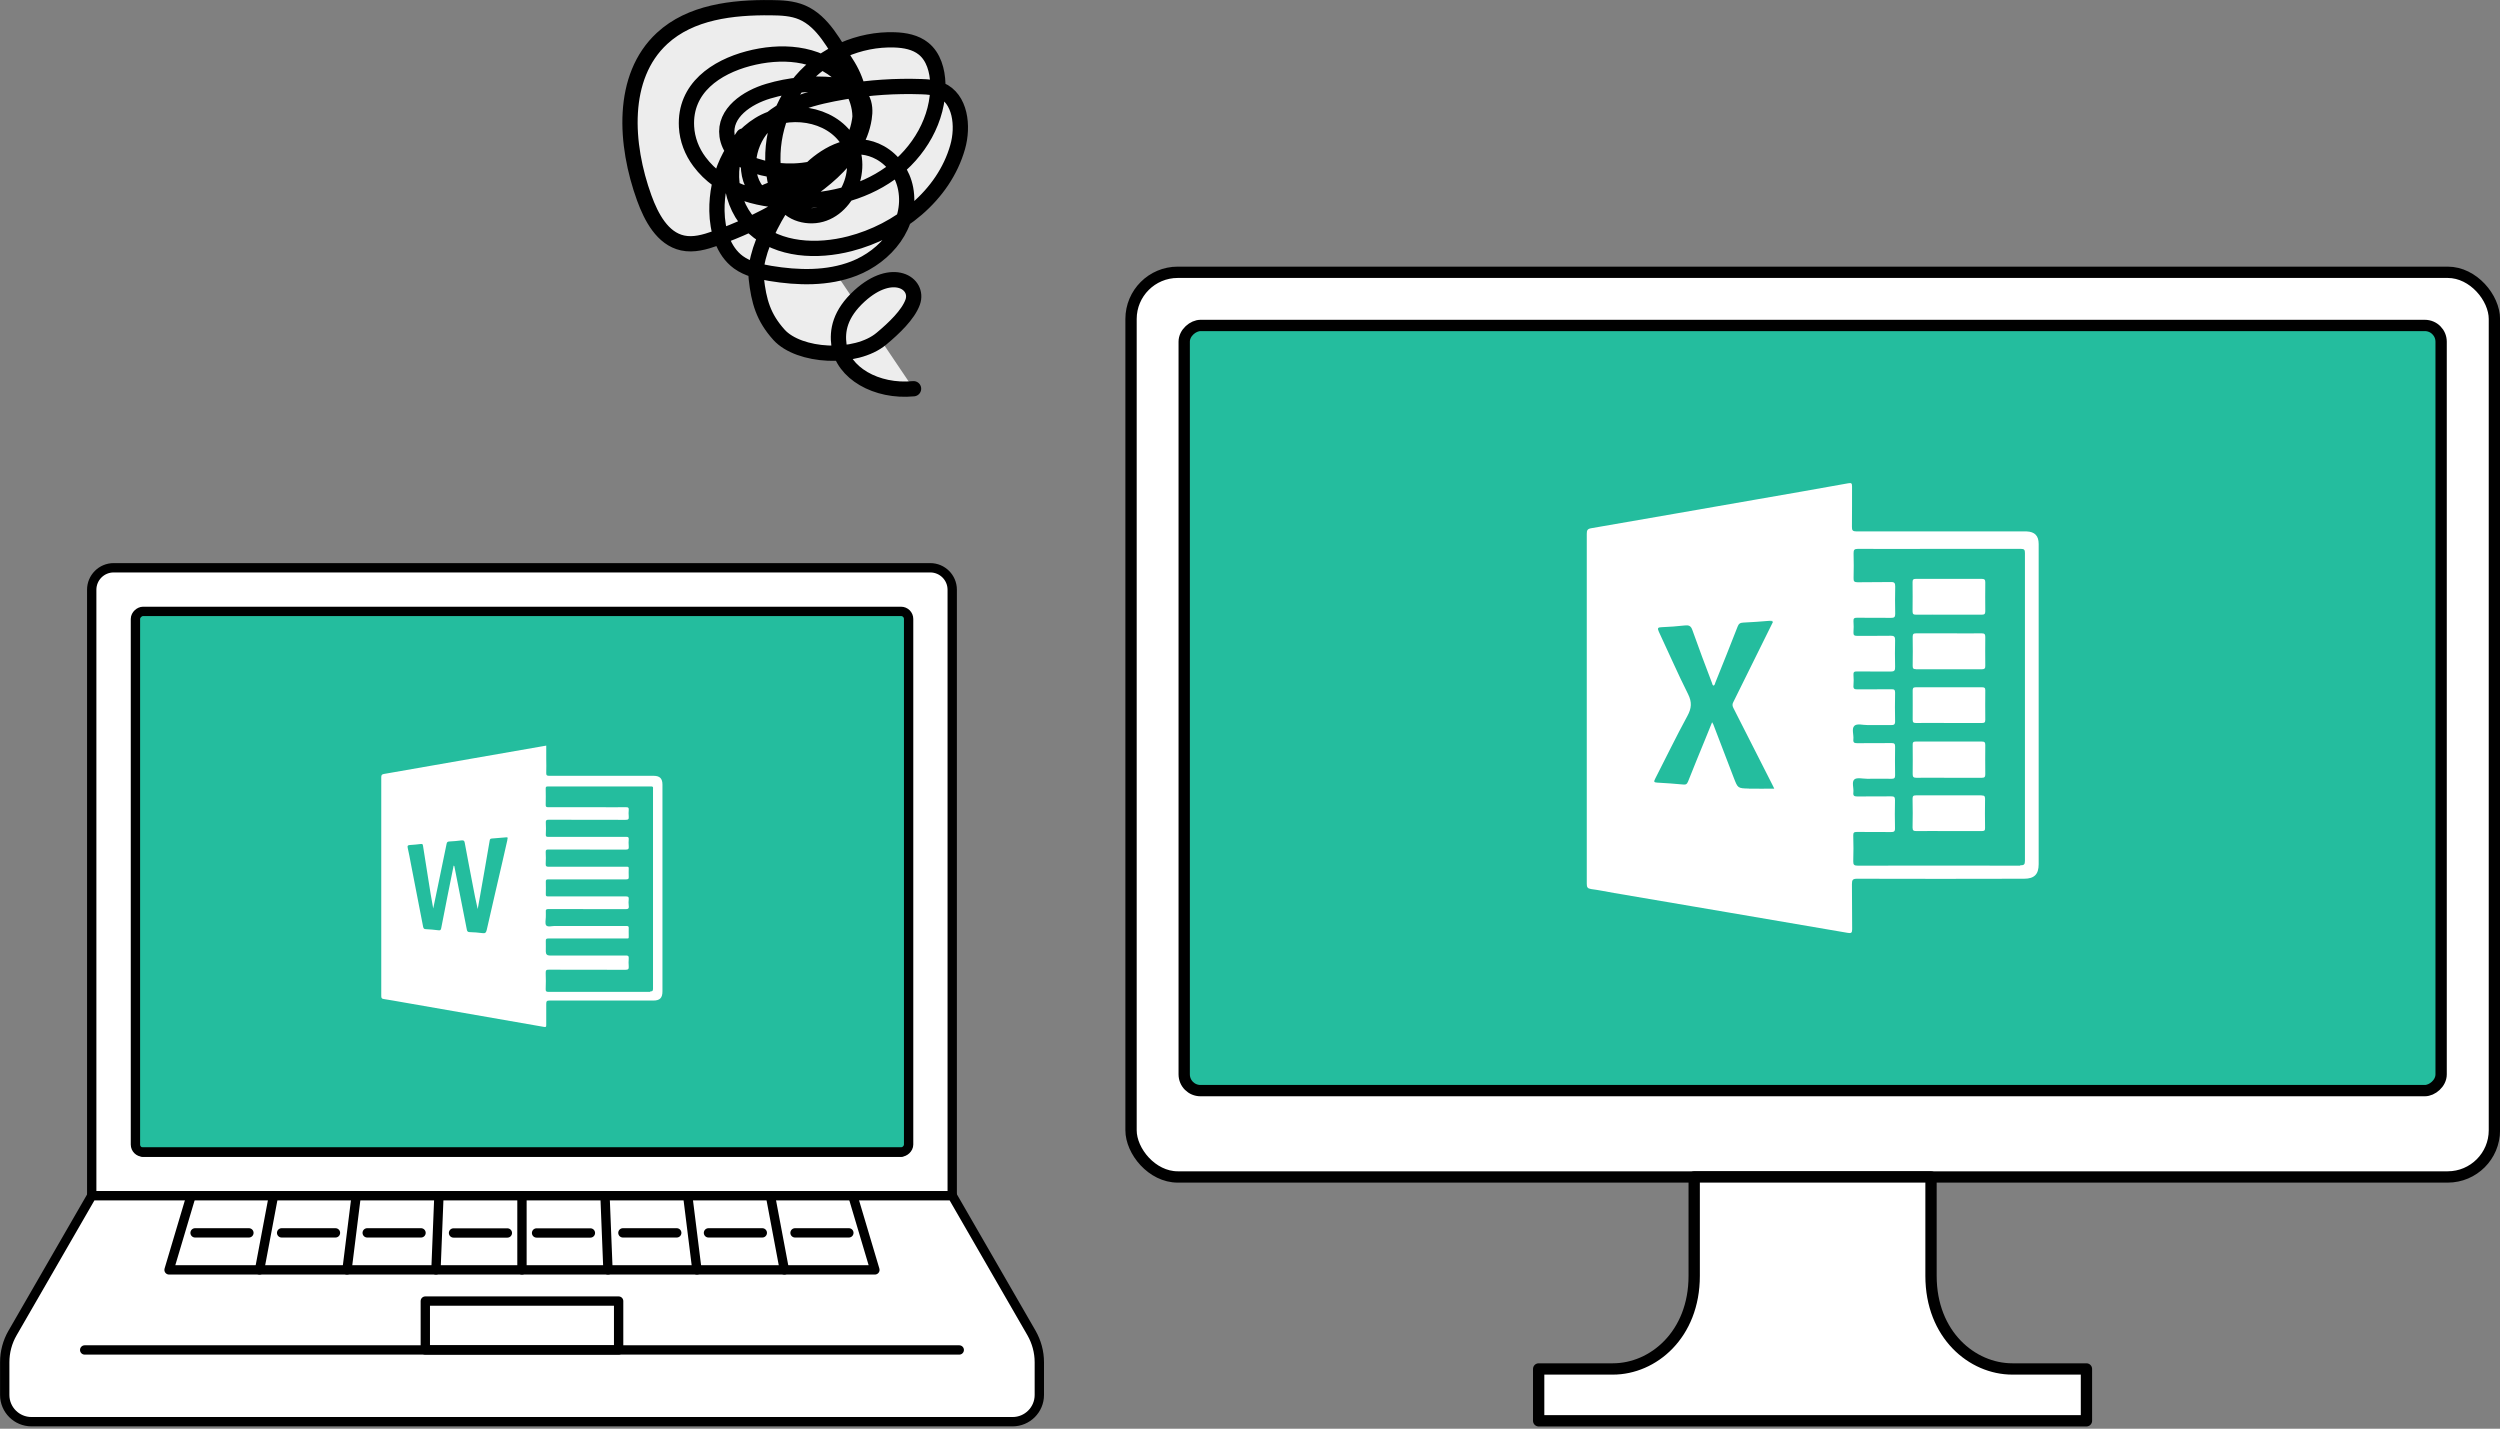
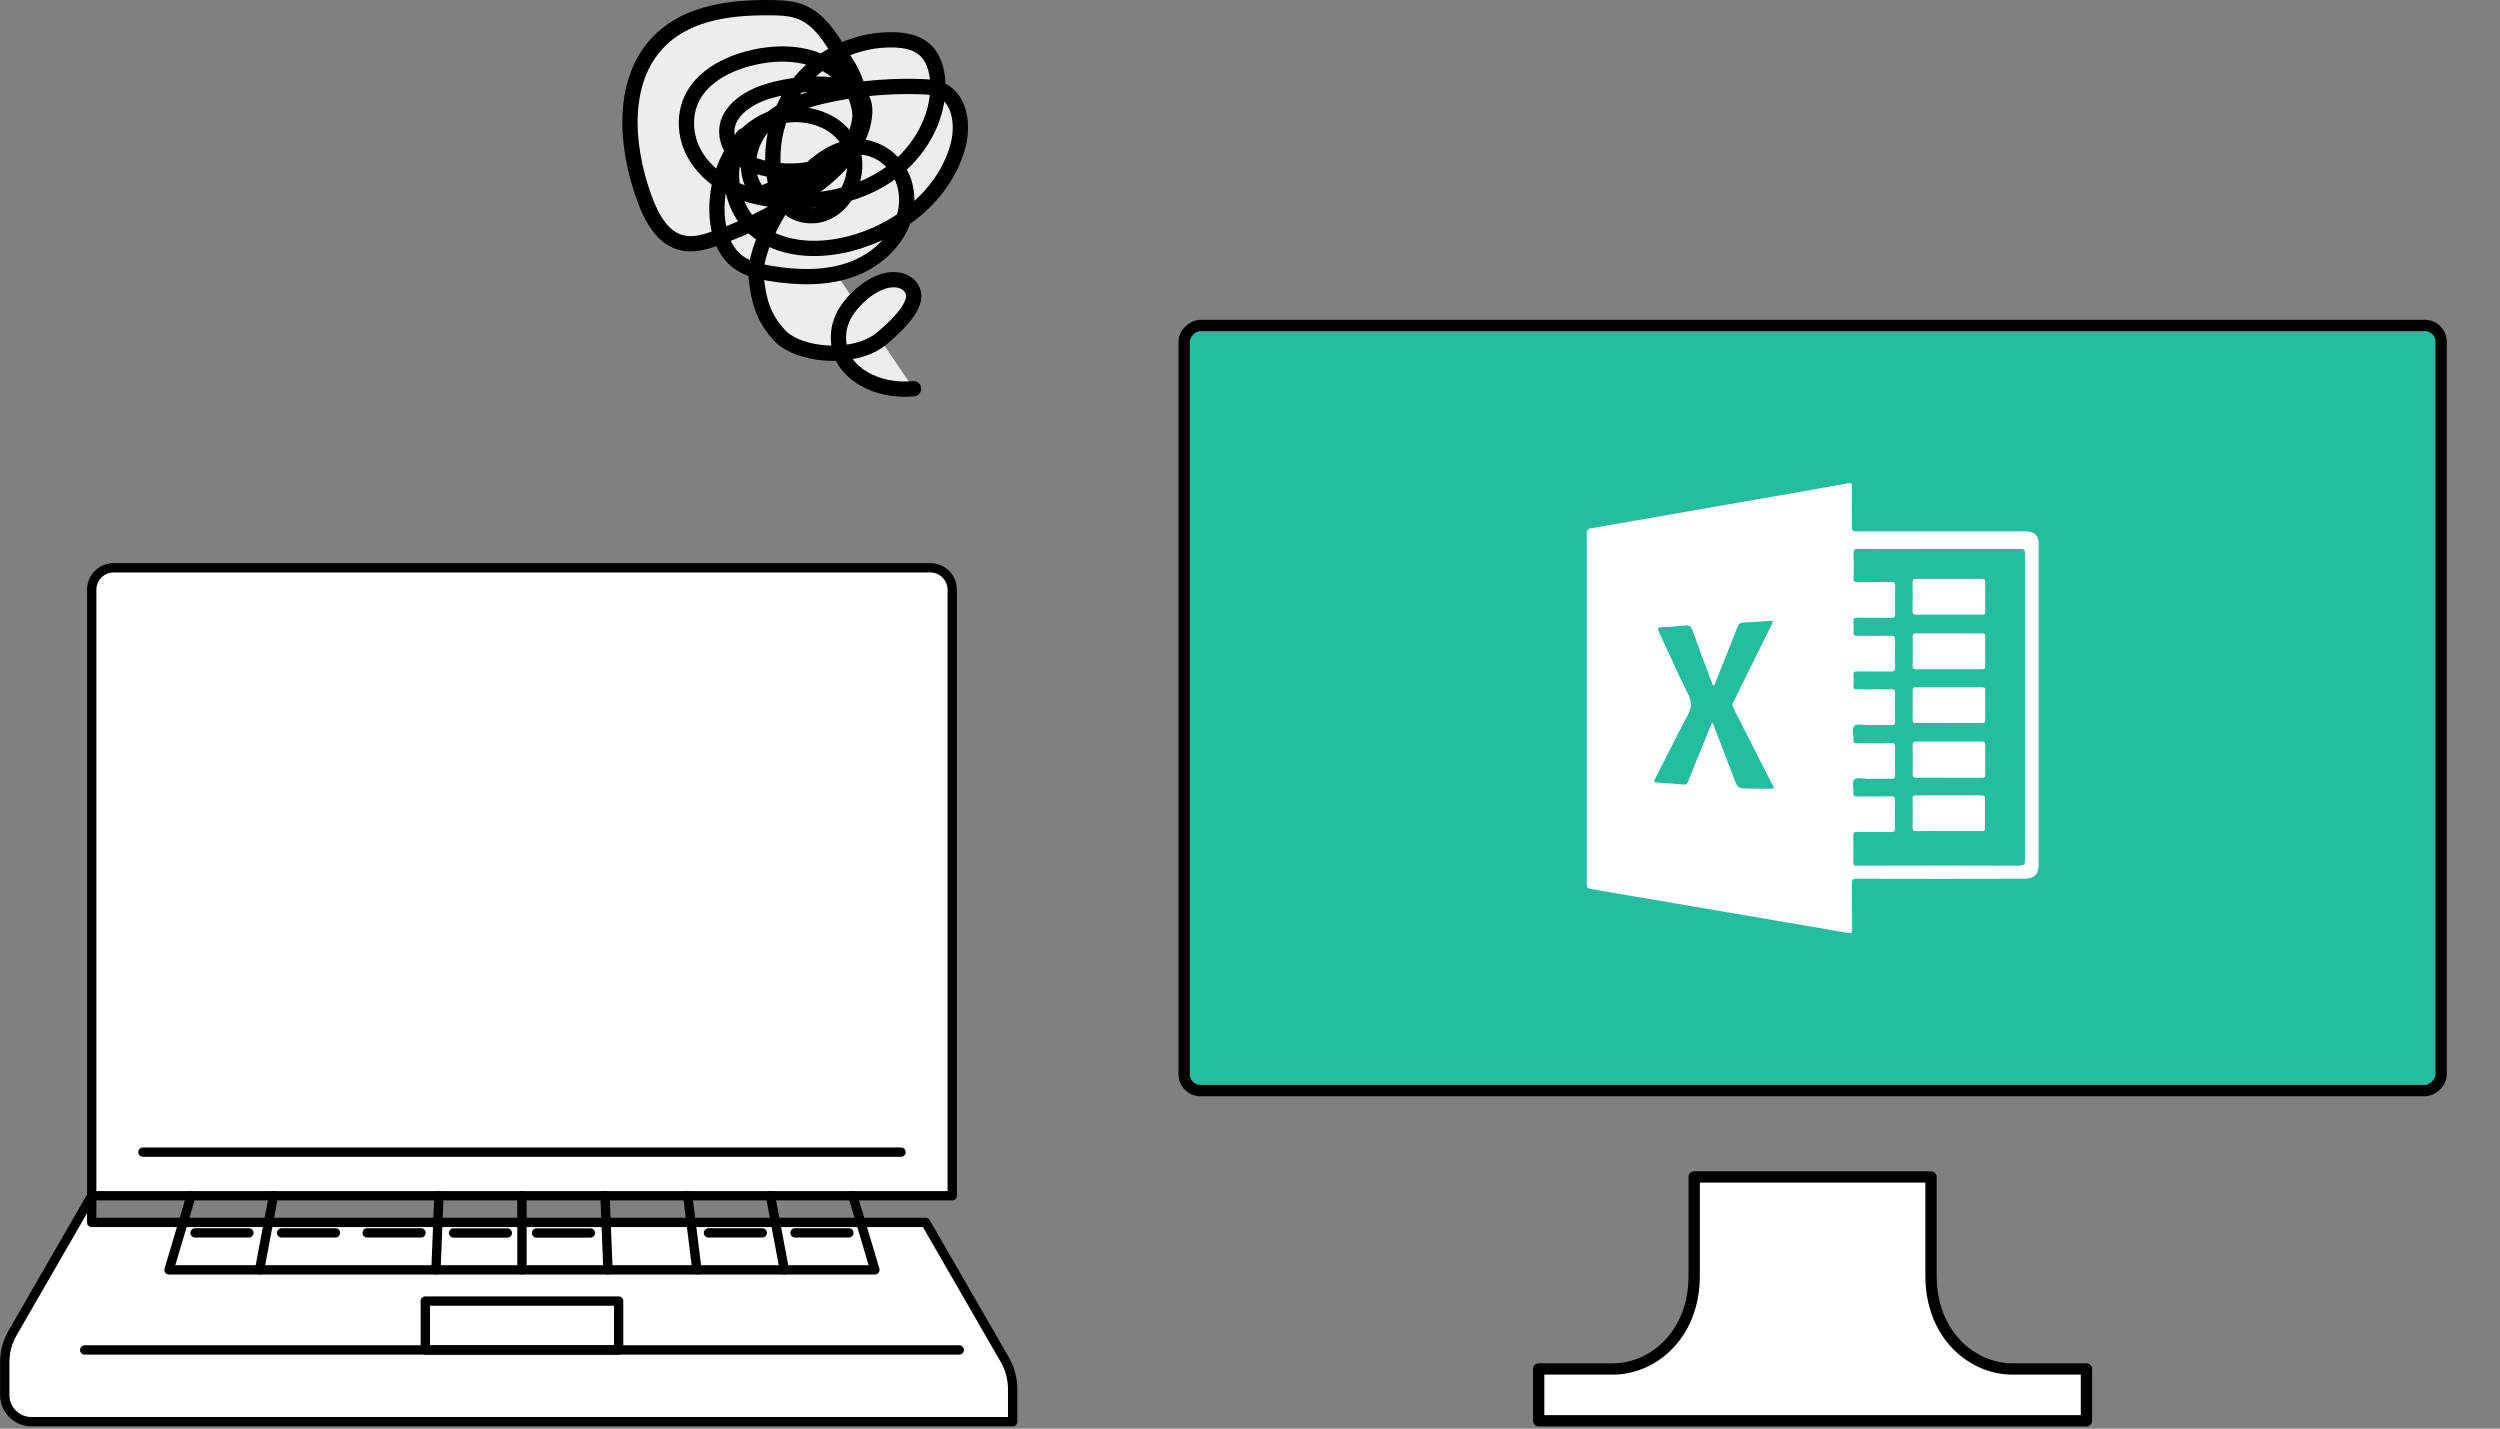
<svg xmlns="http://www.w3.org/2000/svg" id="_レイヤー_2" data-name="レイヤー 2" width="227.6" height="130.07" viewBox="0 0 227.6 130.07">
  <rect x="0" y="0" width="227.6" height="130.07" fill="#808080" stroke="none" />
  <g id="_テキスト" data-name="テキスト">
    <g>
      <g>
-         <rect x="102.97" y="24.79" width="124.12" height="82.36" rx="4.25" ry="4.25" fill="#fff" stroke="#000" stroke-linecap="round" stroke-linejoin="round" stroke-width="1.03" />
        <rect x="130.2" y="7.24" width="69.66" height="114.43" rx="1.48" ry="1.48" transform="translate(229.48 -100.57) rotate(90)" fill="#24bd9e" stroke="#000" stroke-linecap="round" stroke-linejoin="round" stroke-width="1.03" />
        <g>
          <path d="M183.2,124.63c-3.65,0-7.4-3.11-7.4-8.47v-9.01h-21.56v9.01c0,5.36-3.75,8.47-7.4,8.47h-6.76v4.72h49.87v-4.72h-6.76Z" fill="#fff" />
          <path d="M183.2,124.63c-3.65,0-7.4-3.11-7.4-8.47v-9.01h-21.56v9.01c0,5.36-3.75,8.47-7.4,8.47h-6.76v4.72h49.87v-4.72h-6.76Z" fill="none" stroke="#000" stroke-linecap="round" stroke-linejoin="round" stroke-width="1.03" />
        </g>
        <g>
          <path d="M161.41,56.62c-.08-.15-.23-.03-.33-.1.32-.1.35-.1.33.1Z" fill="#fff" />
          <g>
            <path d="M185.6,49.52c0-.74-.35-1.11-1.1-1.14-.15,0-.3,0-.44,0-5.01,0-10.03,0-15.04,0-.34,0-.43-.09-.42-.42.02-1.22,0-2.45.01-3.67,0-.29-.05-.35-.36-.29-2.8.51-5.6.99-8.4,1.48-5,.87-9.99,1.75-14.99,2.61-.35.06-.4.2-.4.51,0,5.3,0,10.59,0,15.89s0,10.65,0,15.97c0,.32.07.43.4.48.7.09,1.4.24,2.1.36,7.09,1.21,14.18,2.41,21.27,3.63.3.05.39,0,.39-.33-.02-1.37,0-2.74-.02-4.11,0-.38.07-.49.47-.49,5.07.02,10.14.01,15.2,0,.93,0,1.33-.4,1.33-1.32,0-5.67,0-11.35,0-17.02,0-4.05,0-8.09,0-12.14ZM159.21,71.79c-1.01-.02-1-.04-1.36-.96-.62-1.63-1.24-3.25-1.87-4.88-.02-.05-.05-.09-.11-.2-.22.55-.42,1.04-.62,1.53-.53,1.29-1.06,2.58-1.57,3.87-.1.26-.23.3-.47.27-.77-.07-1.55-.13-2.33-.17-.28-.02-.35-.06-.2-.34.98-1.91,1.91-3.84,2.94-5.73.38-.7.43-1.25.06-1.99-.94-1.87-1.77-3.79-2.66-5.68-.15-.33-.09-.4.25-.41.71-.03,1.42-.08,2.13-.16.35-.04.54.04.67.41.57,1.62,1.18,3.22,1.79,4.83.03.08.03.19.14.24.13-.05.12-.19.17-.29.68-1.69,1.36-3.38,2.02-5.08.1-.27.24-.36.52-.37.79-.03,1.58-.1,2.37-.16.12,0,.28-.12.33.1-1.21,2.44-2.41,4.88-3.62,7.32-.1.19-.07.34.02.52,1.19,2.33,2.37,4.66,3.55,6.99.06.12.11.24.17.35-.78,0-1.54.01-2.31,0ZM183.9,78.81c-4.92-.01-9.84-.01-14.76,0-.33,0-.43-.07-.42-.41.03-.78.02-1.56,0-2.34,0-.25.06-.32.32-.32,1.03.01,2.07,0,3.11.01.26,0,.38-.04.37-.34-.02-.86-.02-1.72,0-2.58,0-.28-.09-.33-.35-.33-1.02.01-2.04,0-3.06.01-.28,0-.42-.04-.38-.36.05-.41-.17-.96.09-1.19.23-.2.77-.06,1.17-.06.74,0,1.48-.01,2.22,0,.24,0,.32-.06.32-.31-.02-.87-.01-1.75,0-2.62,0-.25-.07-.32-.32-.32-1.04.01-2.07,0-3.11.01-.27,0-.4-.04-.37-.34.05-.42-.18-.98.09-1.24.25-.24.79-.06,1.21-.07.71,0,1.43,0,2.14,0,.24,0,.36-.03.36-.33-.02-.87-.02-1.75,0-2.62,0-.25-.08-.32-.32-.31-1.04.01-2.07,0-3.11.01-.27,0-.39-.05-.36-.35.03-.32.02-.65,0-.97-.02-.25.07-.32.32-.31,1.02.01,2.04,0,3.06.01.35,0,.42-.1.41-.43-.02-.81-.02-1.61,0-2.42,0-.3-.06-.41-.39-.41-1.02.02-2.04,0-3.06.01-.25,0-.36-.05-.34-.33.03-.33.02-.67,0-1.01-.02-.26.09-.31.32-.31,1.04.01,2.07,0,3.11.01.27,0,.37-.06.37-.35-.02-.83-.02-1.67,0-2.5,0-.31-.06-.42-.4-.41-1.01.02-2.02,0-3.02.02-.31,0-.38-.09-.37-.38.02-.75.02-1.51,0-2.26,0-.3.06-.4.39-.4,2.35.02,4.71,0,7.06,0,2.59,0,5.19,0,7.78,0,.31,0,.37.09.37.38,0,4.68,0,9.36,0,14.03s0,9.33,0,13.99c0,.34-.09.41-.42.41Z" fill="#fff" />
            <path d="M174.46,70.81c.98-.02,1.96,0,2.94,0s2.01,0,3.02,0c.25,0,.32-.07.32-.32-.01-.89-.01-1.77,0-2.66,0-.25-.07-.32-.32-.32-2,0-4,0-6,0-.23,0-.3.07-.29.3.01.89.01,1.77,0,2.66,0,.26.07.34.34.34Z" fill="#fff" />
            <path d="M180.46,62.57c-2.02,0-4.03,0-6.05,0-.24,0-.28.09-.28.3,0,.89.01,1.77,0,2.66,0,.24.08.29.3.29,1.01-.01,2.02,0,3.02,0s1.99,0,2.98,0c.21,0,.31-.03.31-.28-.01-.9-.01-1.8,0-2.7,0-.22-.08-.27-.28-.27Z" fill="#fff" />
            <path d="M180.41,72.41c-1.99,0-3.98,0-5.97,0-.24,0-.32.05-.32.31.02.87.02,1.75,0,2.62,0,.28.1.32.34.32.98-.01,1.96,0,2.94,0,1.01,0,2.02,0,3.02,0,.22,0,.31-.04.3-.28-.01-.89-.02-1.77,0-2.66,0-.27-.1-.3-.33-.3Z" fill="#fff" />
            <path d="M174.45,55.96c.99-.01,1.99,0,2.98,0s1.99,0,2.98,0c.24,0,.33-.05.33-.31-.01-.87-.01-1.75,0-2.62,0-.23-.05-.33-.31-.33-2,0-4,0-6.01,0-.22,0-.3.06-.3.29.01.89.01,1.77,0,2.66,0,.26.08.31.32.31Z" fill="#fff" />
            <path d="M174.42,60.93c2,0,4,0,6.01,0,.25,0,.32-.09.31-.33-.01-.87-.01-1.75,0-2.62,0-.25-.08-.32-.32-.32-.99.01-1.99,0-2.98,0s-1.99,0-2.98,0c-.23,0-.33.04-.33.3.02.89.01,1.77,0,2.66,0,.23.06.3.29.3Z" fill="#fff" />
          </g>
        </g>
      </g>
      <g>
        <g>
          <path d="M10.35,51.69h74.34c1.1,0,2,.89,2,2v55.17H8.35v-55.17c0-1.1.89-2,2-2Z" fill="#fff" stroke="#000" stroke-linecap="round" stroke-linejoin="round" stroke-width=".85" />
-           <rect x="22.9" y="45.08" width="49.23" height="70.39" rx=".69" ry=".69" transform="translate(127.8 32.76) rotate(90)" fill="#24bd9e" stroke="#000" stroke-linecap="round" stroke-linejoin="round" stroke-width=".85" />
-           <path d="M8.35,108.86l-7.21,12.5c-.47.81-.71,1.73-.71,2.66v2.98c0,1.34,1.09,2.43,2.43,2.43h89.33c1.34,0,2.43-1.09,2.43-2.43v-2.98c0-.94-.25-1.85-.71-2.66l-7.21-12.5H8.35Z" fill="#fff" stroke="#000" stroke-linecap="round" stroke-linejoin="round" stroke-width=".85" />
+           <path d="M8.35,108.86l-7.21,12.5c-.47.81-.71,1.73-.71,2.66v2.98c0,1.34,1.09,2.43,2.43,2.43h89.33v-2.98c0-.94-.25-1.85-.71-2.66l-7.21-12.5H8.35Z" fill="#fff" stroke="#000" stroke-linecap="round" stroke-linejoin="round" stroke-width=".85" />
          <line x1="7.71" y1="122.9" x2="87.33" y2="122.9" fill="none" stroke="#000" stroke-linecap="round" stroke-linejoin="round" stroke-width=".85" />
          <polyline points="77.64 108.86 79.65 115.61 47.52 115.61 15.39 115.61 17.4 108.86" fill="none" stroke="#000" stroke-linecap="round" stroke-linejoin="round" stroke-width=".85" />
          <line x1="47.52" y1="115.61" x2="47.52" y2="108.86" fill="none" stroke="#000" stroke-linecap="round" stroke-linejoin="round" stroke-width=".85" />
          <line x1="39.69" y1="115.61" x2="39.96" y2="108.86" fill="none" stroke="#000" stroke-linecap="round" stroke-linejoin="round" stroke-width=".85" />
-           <line x1="31.59" y1="115.61" x2="32.43" y2="108.86" fill="none" stroke="#000" stroke-linecap="round" stroke-linejoin="round" stroke-width=".85" />
          <line x1="23.63" y1="115.61" x2="24.9" y2="108.86" fill="none" stroke="#000" stroke-linecap="round" stroke-linejoin="round" stroke-width=".85" />
          <line x1="55.35" y1="115.61" x2="55.08" y2="108.86" fill="none" stroke="#000" stroke-linecap="round" stroke-linejoin="round" stroke-width=".85" />
          <line x1="63.45" y1="115.61" x2="62.61" y2="108.86" fill="none" stroke="#000" stroke-linecap="round" stroke-linejoin="round" stroke-width=".85" />
          <line x1="71.41" y1="115.61" x2="70.14" y2="108.86" fill="none" stroke="#000" stroke-linecap="round" stroke-linejoin="round" stroke-width=".85" />
          <line x1="17.76" y1="112.24" x2="22.66" y2="112.24" fill="none" stroke="#000" stroke-linecap="round" stroke-linejoin="round" stroke-width=".85" />
          <line x1="25.64" y1="112.24" x2="30.54" y2="112.24" fill="none" stroke="#000" stroke-linecap="round" stroke-linejoin="round" stroke-width=".85" />
          <line x1="33.43" y1="112.24" x2="38.33" y2="112.24" fill="none" stroke="#000" stroke-linecap="round" stroke-linejoin="round" stroke-width=".85" />
          <line x1="41.29" y1="112.25" x2="46.19" y2="112.25" fill="none" stroke="#000" stroke-linecap="round" stroke-linejoin="round" stroke-width=".85" />
          <line x1="77.28" y1="112.24" x2="72.38" y2="112.24" fill="none" stroke="#000" stroke-linecap="round" stroke-linejoin="round" stroke-width=".85" />
          <line x1="69.4" y1="112.24" x2="64.5" y2="112.24" fill="none" stroke="#000" stroke-linecap="round" stroke-linejoin="round" stroke-width=".85" />
-           <line x1="61.61" y1="112.24" x2="56.71" y2="112.24" fill="none" stroke="#000" stroke-linecap="round" stroke-linejoin="round" stroke-width=".85" />
          <line x1="53.75" y1="112.25" x2="48.85" y2="112.25" fill="none" stroke="#000" stroke-linecap="round" stroke-linejoin="round" stroke-width=".85" />
          <rect x="38.72" y="118.45" width="17.6" height="4.45" fill="none" stroke="#000" stroke-linecap="round" stroke-linejoin="round" stroke-width=".85" />
          <line x1="82.03" y1="104.89" x2="13.01" y2="104.89" fill="#ffe626" stroke="#000" stroke-linecap="round" stroke-linejoin="round" stroke-width=".85" />
        </g>
        <path d="M60.31,71.44c0-.57-.24-.81-.81-.81-.88,0-1.76,0-2.64,0-2.29,0-4.58,0-6.87,0-.21,0-.27-.06-.26-.26.02-.43,0-.85,0-1.28v-1.21c-.15.02-.27.04-.4.07-2.54.44-5.08.89-7.62,1.33-2.25.39-4.5.79-6.75,1.18-.17.03-.25.08-.25.28,0,6.65,0,13.29,0,19.94,0,.18.05.25.22.27.59.09,1.17.2,1.76.3,4.28.75,8.56,1.49,12.84,2.24.16.03.2,0,.2-.16,0-.65,0-1.29,0-1.94,0-.24.06-.3.3-.3,3.15,0,6.3,0,9.46,0,.58,0,.82-.24.82-.83,0-6.28,0-12.56,0-18.84ZM46.2,76.43c-.15.66-.3,1.32-.45,1.98-.48,2.09-.97,4.17-1.44,6.26-.06.25-.15.32-.4.28-.38-.05-.77-.08-1.15-.09-.17,0-.23-.07-.26-.23-.37-1.88-.74-3.76-1.11-5.64-.01-.06,0-.14-.09-.19-.19.93-.38,1.85-.56,2.78-.19.97-.38,1.94-.57,2.91-.03.18-.09.23-.28.2-.37-.05-.75-.08-1.13-.1-.15,0-.21-.07-.24-.22-.37-1.92-.74-3.84-1.12-5.77-.09-.47-.17-.94-.28-1.4-.05-.21.02-.26.2-.27.33-.02.65-.05.97-.09.15-.02.2,0,.22.16.16,1.03.32,2.07.49,3.1.14.87.27,1.74.44,2.61.14-.66.27-1.31.41-1.97.27-1.31.54-2.62.81-3.93.03-.13.08-.19.23-.2.38-.02.75-.05,1.13-.1.19-.02.26.03.29.22.23,1.27.48,2.53.72,3.8.14.74.28,1.48.46,2.23.06-.35.13-.7.19-1.06.3-1.72.61-3.44.9-5.17.02-.12.06-.18.18-.19.44-.03.88-.08,1.33-.11.2-.02.11.13.09.2ZM59.19,90.3c-3.08,0-6.17,0-9.25,0-.21,0-.27-.05-.26-.26.02-.49.02-.97,0-1.46,0-.23.04-.31.29-.3,2.32.01,4.64,0,6.97.01.25,0,.32-.07.3-.31-.02-.23-.02-.47,0-.7.03-.26-.08-.3-.31-.29-2.3,0-4.59,0-6.89,0q-.35,0-.35-.36c0-.32.01-.64,0-.96-.01-.2.06-.23.24-.23,2.33,0,4.66,0,6.99,0,.38,0,.31.03.32-.32,0-.19-.01-.39,0-.58.02-.21-.06-.25-.25-.24-2.16,0-4.33,0-6.49,0-.26,0-.62.12-.77-.05-.13-.15-.04-.5-.04-.75,0-.17.01-.34,0-.5-.02-.2.06-.24.25-.24,2.33,0,4.66,0,6.99.01.24,0,.35-.04.31-.31-.03-.2-.02-.4,0-.6.02-.2-.05-.25-.25-.25-1.99,0-3.97,0-5.96,0-.38,0-.75,0-1.13,0-.16,0-.22-.03-.21-.21.01-.38.01-.75,0-1.13,0-.16.04-.21.21-.21.7,0,1.39,0,2.09,0,1.67,0,3.34,0,5,0,.19,0,.27-.04.25-.25-.02-.25,0-.5,0-.75,0-.11-.03-.16-.14-.15-.06,0-.12,0-.18,0-2.32,0-4.64,0-6.97,0-.2,0-.28-.04-.27-.26.02-.36.02-.72,0-1.08,0-.19.05-.23.24-.23,2.34,0,4.68,0,7.02.01.24,0,.33-.05.3-.3-.02-.22-.02-.44,0-.65.01-.17-.05-.21-.21-.21-1.25,0-2.5,0-3.75,0-1.12,0-2.25,0-3.37,0-.17,0-.23-.03-.22-.22.02-.36.02-.72,0-1.08-.01-.21.05-.26.26-.26,2.33,0,4.66,0,6.99.01.23,0,.33-.04.3-.3-.02-.2-.02-.4,0-.6.02-.19-.04-.26-.25-.25-.85.01-1.71,0-2.57,0-1.5,0-3,0-4.5,0-.18,0-.25-.03-.24-.23.02-.49,0-.97,0-1.46,0-.14.02-.2.19-.2,3.14,0,6.27,0,9.41,0,.22,0,.17.12.17.24,0,3.03,0,6.07,0,9.1s0,6.04,0,9.05c0,.2-.03.27-.25.27Z" fill="#fff" />
      </g>
      <path d="M83.17,35.39c-3.4.33-6.45-1.45-6.79-3.97-.18-1.31.07-2.84,1.88-4.49,3.01-2.73,5.44-1.13,4.83.58-.41,1.14-1.7,2.37-2.84,3.32-2.35,1.97-7.51,1.66-9.33-.35-1.42-1.58-1.84-3.04-2.07-5.15-.33-2.95,3.08-8.34,5.33-10.27,1.62-1.38,3.8-2.35,5.96-1.15,1.21.68,2.05,1.9,2.31,3.26.62,3.29-1.8,6.15-4.71,7.28-2.4.93-5.08.86-7.62.44-1.02-.17-2.06-.41-2.89-1.01-1.41-1.03-1.93-2.92-1.96-4.67-.05-3.05,1.24-6.26,3.84-7.87,2.59-1.61,6.5-1.09,8.11,1.5s-.24,6.75-3.29,6.8c-.72.01-1.46-.19-2.03-.64-.8-.63-1.17-1.66-1.36-2.67-.6-3.15.31-6.54,2.39-8.97s5.31-3.84,8.51-3.73c.93.03,1.91.21,2.64.8.92.74,1.26,2,1.3,3.18.1,3.21-1.72,6.3-4.33,8.17-2.61,1.87-5.91,2.6-9.12,2.51-3.09-.09-6.32-.98-8.25-3.57-.69-.92-1.12-2.03-1.18-3.18-.19-3.55,2.73-5.43,5.62-6.2,2.91-.77,6.25-.62,8.51,1.56,1.35,1.31,2.02,3.25,1.48,5.05-1.18,3.98-6.92,4.22-9.9,2.93-1.04-.45-1.86-1.39-2.02-2.52-.29-2.08,1.83-3.49,3.76-4.06,1.91-.57,3.93-.76,5.91-.57.99.09,2.09.37,2.59,1.22.31.54.32,1.21.22,1.82-.6,3.86-4.59,6.48-7.61,8.21-1.89,1.08-3.86,2-5.92,2.72-.97.34-2,.64-3,.42-1.83-.4-2.85-2.34-3.49-4.1-1.76-4.86-2.17-11.02,1.63-14.53,2.59-2.39,6.39-2.83,9.91-2.79.96.01,1.94.05,2.83.43,1.93.82,2.98,3.03,4.01,4.6,1.01,1.54,1.5,3.39,1.23,5.2-.71,4.65-5.51,5.08-9.07,6.78-1.63-1.6-1.24-4.49.28-6.19,1.82-2.04,4.77-2.71,7.38-3.16,2.32-.4,4.68-.55,7.04-.47.59.02,1.19.06,1.73.29,1.83.78,2.11,3.31,1.56,5.22-1.26,4.42-5.36,7.64-9.81,8.79-2.98.77-6.47.62-8.75-1.45-2.27-2.06-2.7-5.85-.95-8.36" fill="#ededed" stroke="#000" stroke-linecap="round" stroke-linejoin="round" stroke-width="1.39" />
    </g>
  </g>
</svg>